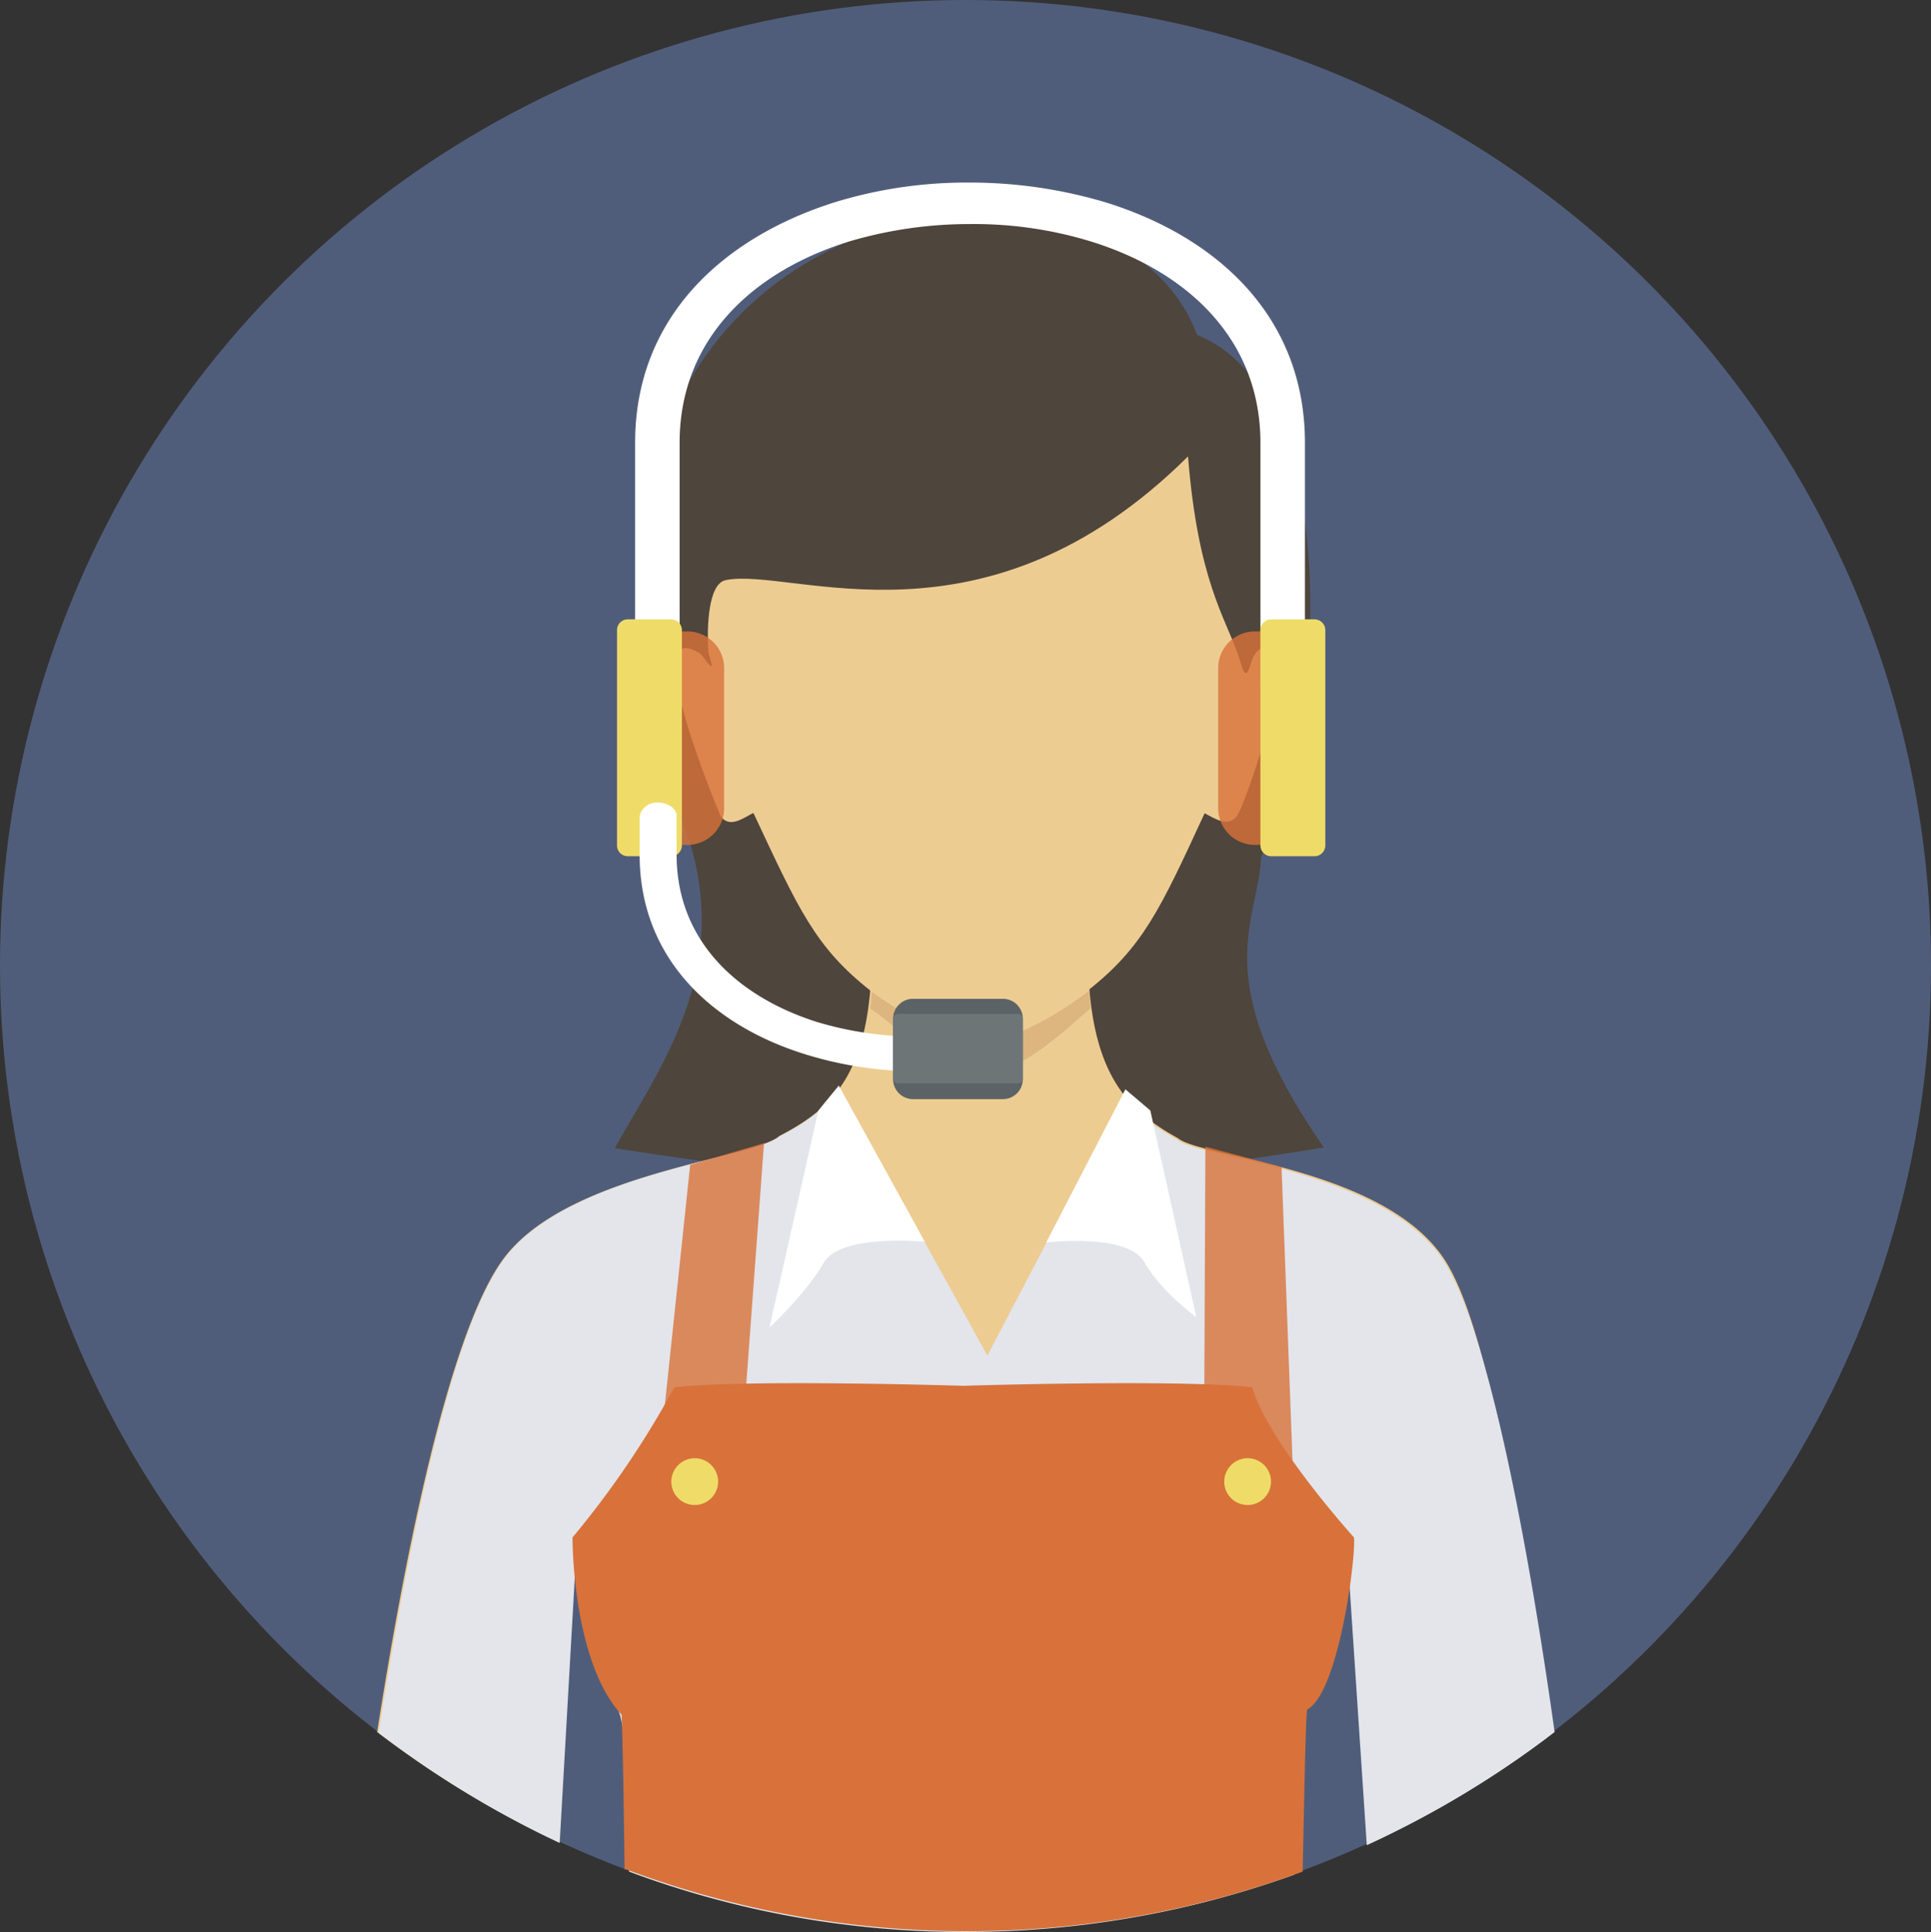
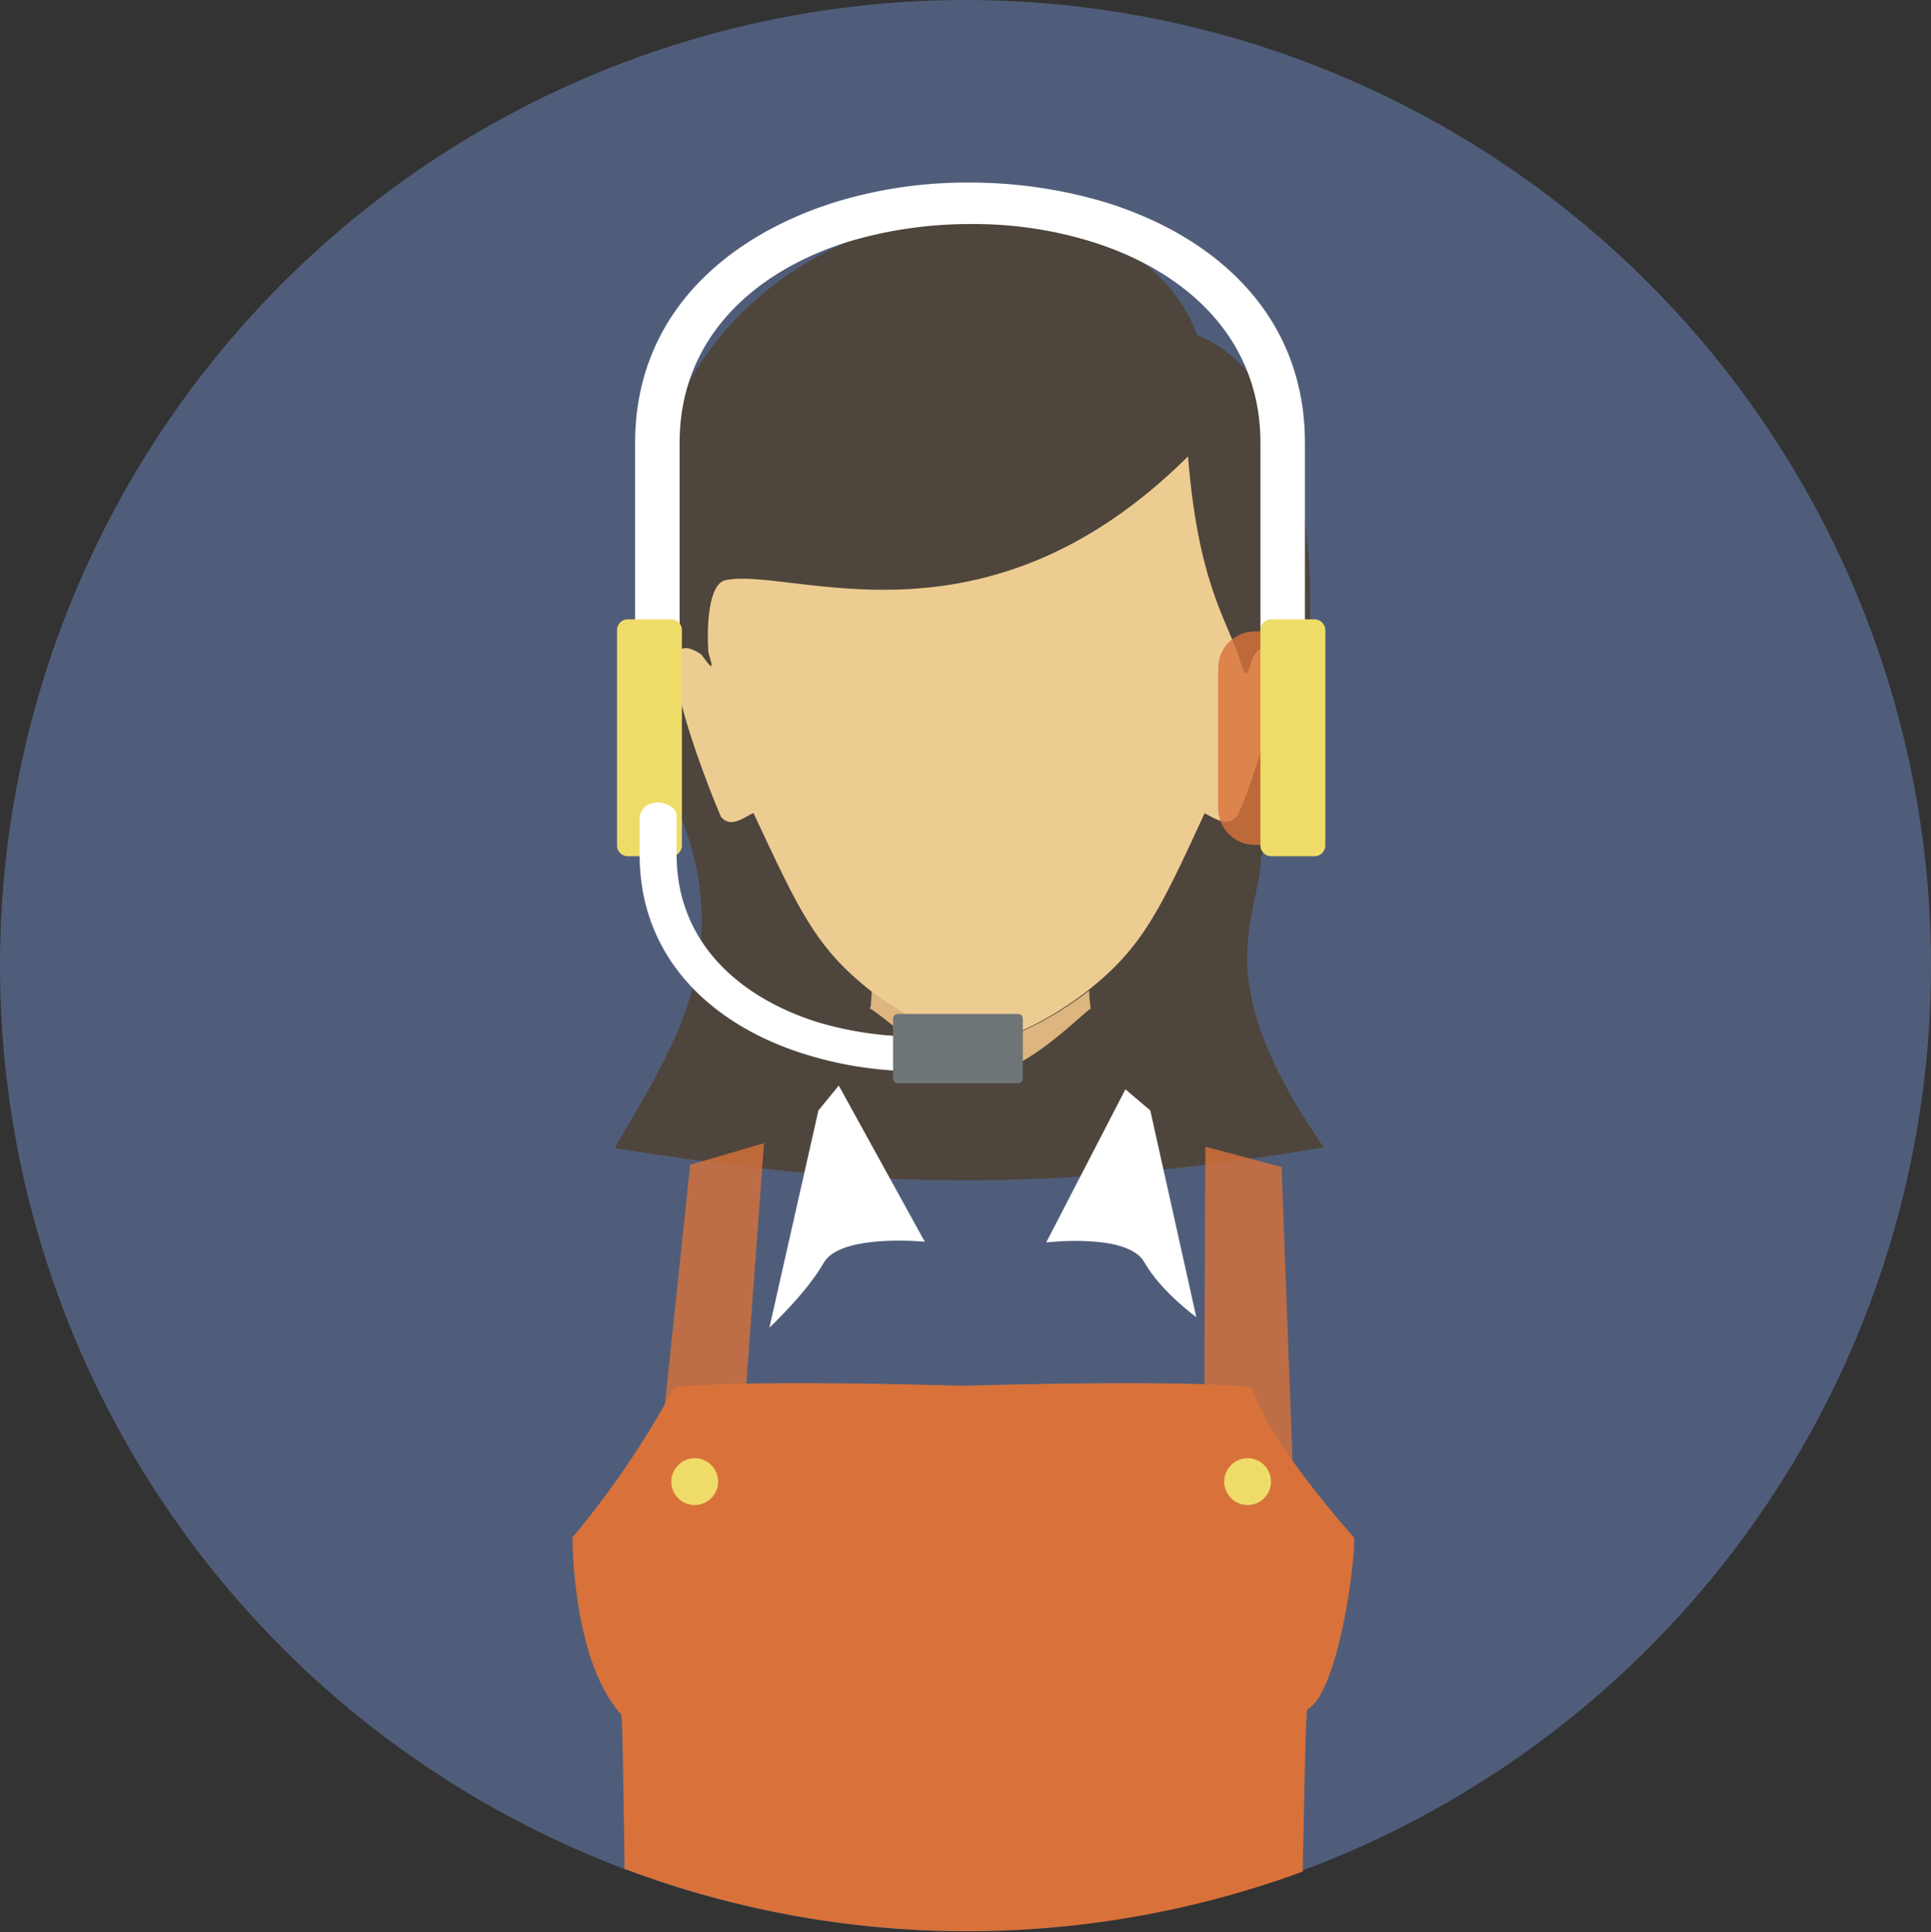
<svg xmlns="http://www.w3.org/2000/svg" viewBox="0 0 512 512.2">
  <rect x="0" y="0" width="512" height="512.2" fill="#333333" stroke="none" />
  <defs>
    <style>.cls-1{fill:#505d7a;}.cls-2{fill:#4e453c;}.cls-3{fill:#edcc92;}.cls-4{fill:#e3e5eb;}.cls-5{fill:#dcb57f;}.cls-10,.cls-6{fill:#d8723a;}.cls-10,.cls-7{opacity:0.8;}.cls-8{fill:#efdc68;}.cls-9{fill:#fff;}.cls-11{fill:#5c6366;}.cls-12{fill:#6e7577;}</style>
  </defs>
  <title>Ресурс 22</title>
  <g id="Слой_2" data-name="Слой 2">
    <g id="Support">
      <circle class="cls-1" cx="256" cy="256" r="256" />
      <path class="cls-2" d="M163,304.4c13.8-24.6,35.8-53.2,13.6-96.6C132.4,49,294.6,26.6,317.4,88.8c37,14.8,36.2,95.8,17,138.4-.8,17.4-14.6,32,16.6,77C268.4,318,220.4,313.4,163,304.4Z" />
-       <path class="cls-3" d="M231,258.8c-1.4,27-11,35.4-24.4,42.4-6.8,6-54.8,9.6-72.4,31.6-15.2,19-27.4,82.8-34.2,126.4a265.58,265.58,0,0,0,45.6,28l7.4-79.6s5.4,39.4,10.4,44.8c2.8,3.2,3.6,21,3.8,38.4L188.4,503a252.17,252.17,0,0,0,67.8,9,258.56,258.56,0,0,0,64-8L343,490.8c.2-17.2-.2-34,3.8-38.4s10.4-44.8,10.4-44.8l6.2,81A254,254,0,0,0,410,460.8c-5-42-13.8-104.6-26.2-125.6-15.2-25.6-65.2-28.2-71.4-33.4-13-7.2-22.4-16.2-23.8-43.2,0,0-19.4,15-31.4,12.8-12-2.4-25.8-12.8-25.8-12.8Z" />
-       <path class="cls-4" d="M222.8,288.4c-4.2,5.8-9.6,9.6-16,12.8-6.8,6-54.8,9.6-72.4,31.6-15.2,19-27.2,83-34,126.6a260.68,260.68,0,0,0,48,29.2l4.6-80.8s6.6,40.8,10.4,44.8c2.8,3,3.2,24.8,3.4,43.6a253.78,253.78,0,0,0,89.2,16A257,257,0,0,0,343.2,497c.2-18.8.6-41.4,3.4-44.4,3.8-4,10.4-44.8,10.4-44.8l5.4,81.4a261.49,261.49,0,0,0,49.8-30c-5.8-41.6-16.4-102.8-28.6-123.6-15.2-25.6-65.2-28.2-71.4-33.4-5.6-3.2-10.4-6.6-14.4-11.6l-36,68.8-39.2-71Z" />
      <path class="cls-5" d="M230.4,267.2c7,4.2,18.8,17.4,30,17.6,11,.2,26.6-16.2,28.8-17.4a38.84,38.84,0,0,1-.4-4.8l-.2.2h0c-.6.4-19.6,15.4-31.4,13-11.8-2.2-25-12.4-25.8-13l-.2-.2c-.2,1.6-.2,3.2-.4,4.6Z" />
      <path class="cls-3" d="M199.8,215.6c12,25.6,16.4,35.6,31.2,47.2,0,0,13.8,10.6,25.8,13s31.4-13,31.4-13c14.8-11.6,19.4-21.6,31.2-47.2,3,1.6,6,3.6,8.4,1,2.4-2.8,13.8-38.2,11.6-43-2-4.8-6.2-1.4-7,.4-.6.8-1.2,4.4-2,4.4s-1-1.6-2.2-5c-3.4-9.8-10.6-19.8-13.2-52.4-54.2,53.8-105,29.2-122.6,32.8-4.6,1-5,12.2-4.6,18.8,0,.8,1.2,3.8.8,4-.6,0-2.4-3-2.8-3.2-17.6-11.4,5,42.6,5.4,43.2,2.4,2.8,5.4.6,8.4-1Z" />
      <path class="cls-6" d="M165.6,495.6c-.2-18.2-.6-39.2-.8-41-13.2-14.4-13-47-13-47a243,243,0,0,0,27-39.8c18.8-2.2,76.6-.4,76.6-.4s57.6-1.8,76.6.4c4.4,14.8,27,39.8,27,39.8.6,4.8-4,41.2-12.4,45.6-.4,1.4-.8,24-1.2,43a258,258,0,0,1-179.4-.6Z" />
      <g class="cls-7">
-         <path class="cls-6" d="M202.6,302.8l-7,95c-.2,3-4,6.8-13.6,6.6-9.6-.4-8.2-8.4-8.2-8.4l9.2-87.2,19.8-5.8Z" />
+         <path class="cls-6" d="M202.6,302.8l-7,95c-.2,3-4,6.8-13.6,6.6-9.6-.4-8.2-8.4-8.2-8.4l9.2-87.2,19.8-5.8" />
        <path class="cls-6" d="M319.6,304.2l-.4,92.4c0,3,4,7.8,13.8,7.4,9.6-.4,10-9,10-9l-3.2-85.6L319.6,304Z" />
      </g>
      <path class="cls-8" d="M184.2,386.6a6.2,6.2,0,1,1-6.2,6.2A6.23,6.23,0,0,1,184.2,386.6Z" />
      <path class="cls-8" d="M330.8,386.6a6.2,6.2,0,1,1-6.2,6.2A6.23,6.23,0,0,1,330.8,386.6Z" />
      <path class="cls-9" d="M222.4,287.8l22.8,41.4s-22.4-2.2-26.8,5.6S204,352,204,352l13-57.6Z" />
      <path class="cls-9" d="M298.4,288.8l-21,40.6s21.6-2.6,26,5.2,13.8,14.6,13.8,14.6L305,294.4Z" />
      <path class="cls-9" d="M346,117.4v63.8H334.2V117.4c0-27.8-19.8-45.6-45-53.4a105.87,105.87,0,0,0-32-4.6,112.52,112.52,0,0,0-32,4.6c-25.2,7.8-45,25.6-45,53.4v63.8H168.4V117.4c0-33.2,23.2-54.4,53-63.8a119.3,119.3,0,0,1,35.8-5.2A126,126,0,0,1,293,53.6C322.8,62.8,346,84,346,117.4Z" />
-       <path class="cls-10" d="M182.4,167.4h-5.6a9.73,9.73,0,0,0-9.6,9.6v37.4a9.73,9.73,0,0,0,9.6,9.6h5.6a9.73,9.73,0,0,0,9.6-9.6V177A9.73,9.73,0,0,0,182.4,167.4Z" />
      <path class="cls-8" d="M178,164.2H166.4a2.86,2.86,0,0,0-2.8,2.8v57.2a2.86,2.86,0,0,0,2.8,2.8H178a2.86,2.86,0,0,0,2.8-2.8V167A2.86,2.86,0,0,0,178,164.2Z" />
      <path class="cls-10" d="M332.6,167.4h5.6a9.73,9.73,0,0,1,9.6,9.6v37.4a9.73,9.73,0,0,1-9.6,9.6h-5.6a9.73,9.73,0,0,1-9.6-9.6V177A9.73,9.73,0,0,1,332.6,167.4Z" />
      <path class="cls-8" d="M337,164.2h11.6a2.86,2.86,0,0,1,2.8,2.8v57.2a2.86,2.86,0,0,1-2.8,2.8H337a2.86,2.86,0,0,1-2.8-2.8V167A2.86,2.86,0,0,1,337,164.2Z" />
      <path class="cls-9" d="M241.6,274.8a91.81,91.81,0,0,1-24.8-3.8c-21-6.6-37.4-21.4-37.4-44.4V216.4c.2-3.8-8.4-5.8-9.8,0v10.2c0,27.6,19.4,45.4,44.2,53a99.94,99.94,0,0,0,28,4.4v-9Z" />
-       <path class="cls-11" d="M242,264.8h24a5.29,5.29,0,0,1,5.2,5.2v16.2a5.29,5.29,0,0,1-5.2,5.2H242a5.29,5.29,0,0,1-5.2-5.2V270A5.29,5.29,0,0,1,242,264.8Z" />
      <path class="cls-12" d="M238,268.8h32a1.29,1.29,0,0,1,1.2,1.2v16a1.29,1.29,0,0,1-1.2,1.2H238a1.29,1.29,0,0,1-1.2-1.2V270A1.29,1.29,0,0,1,238,268.8Z" />
    </g>
  </g>
</svg>